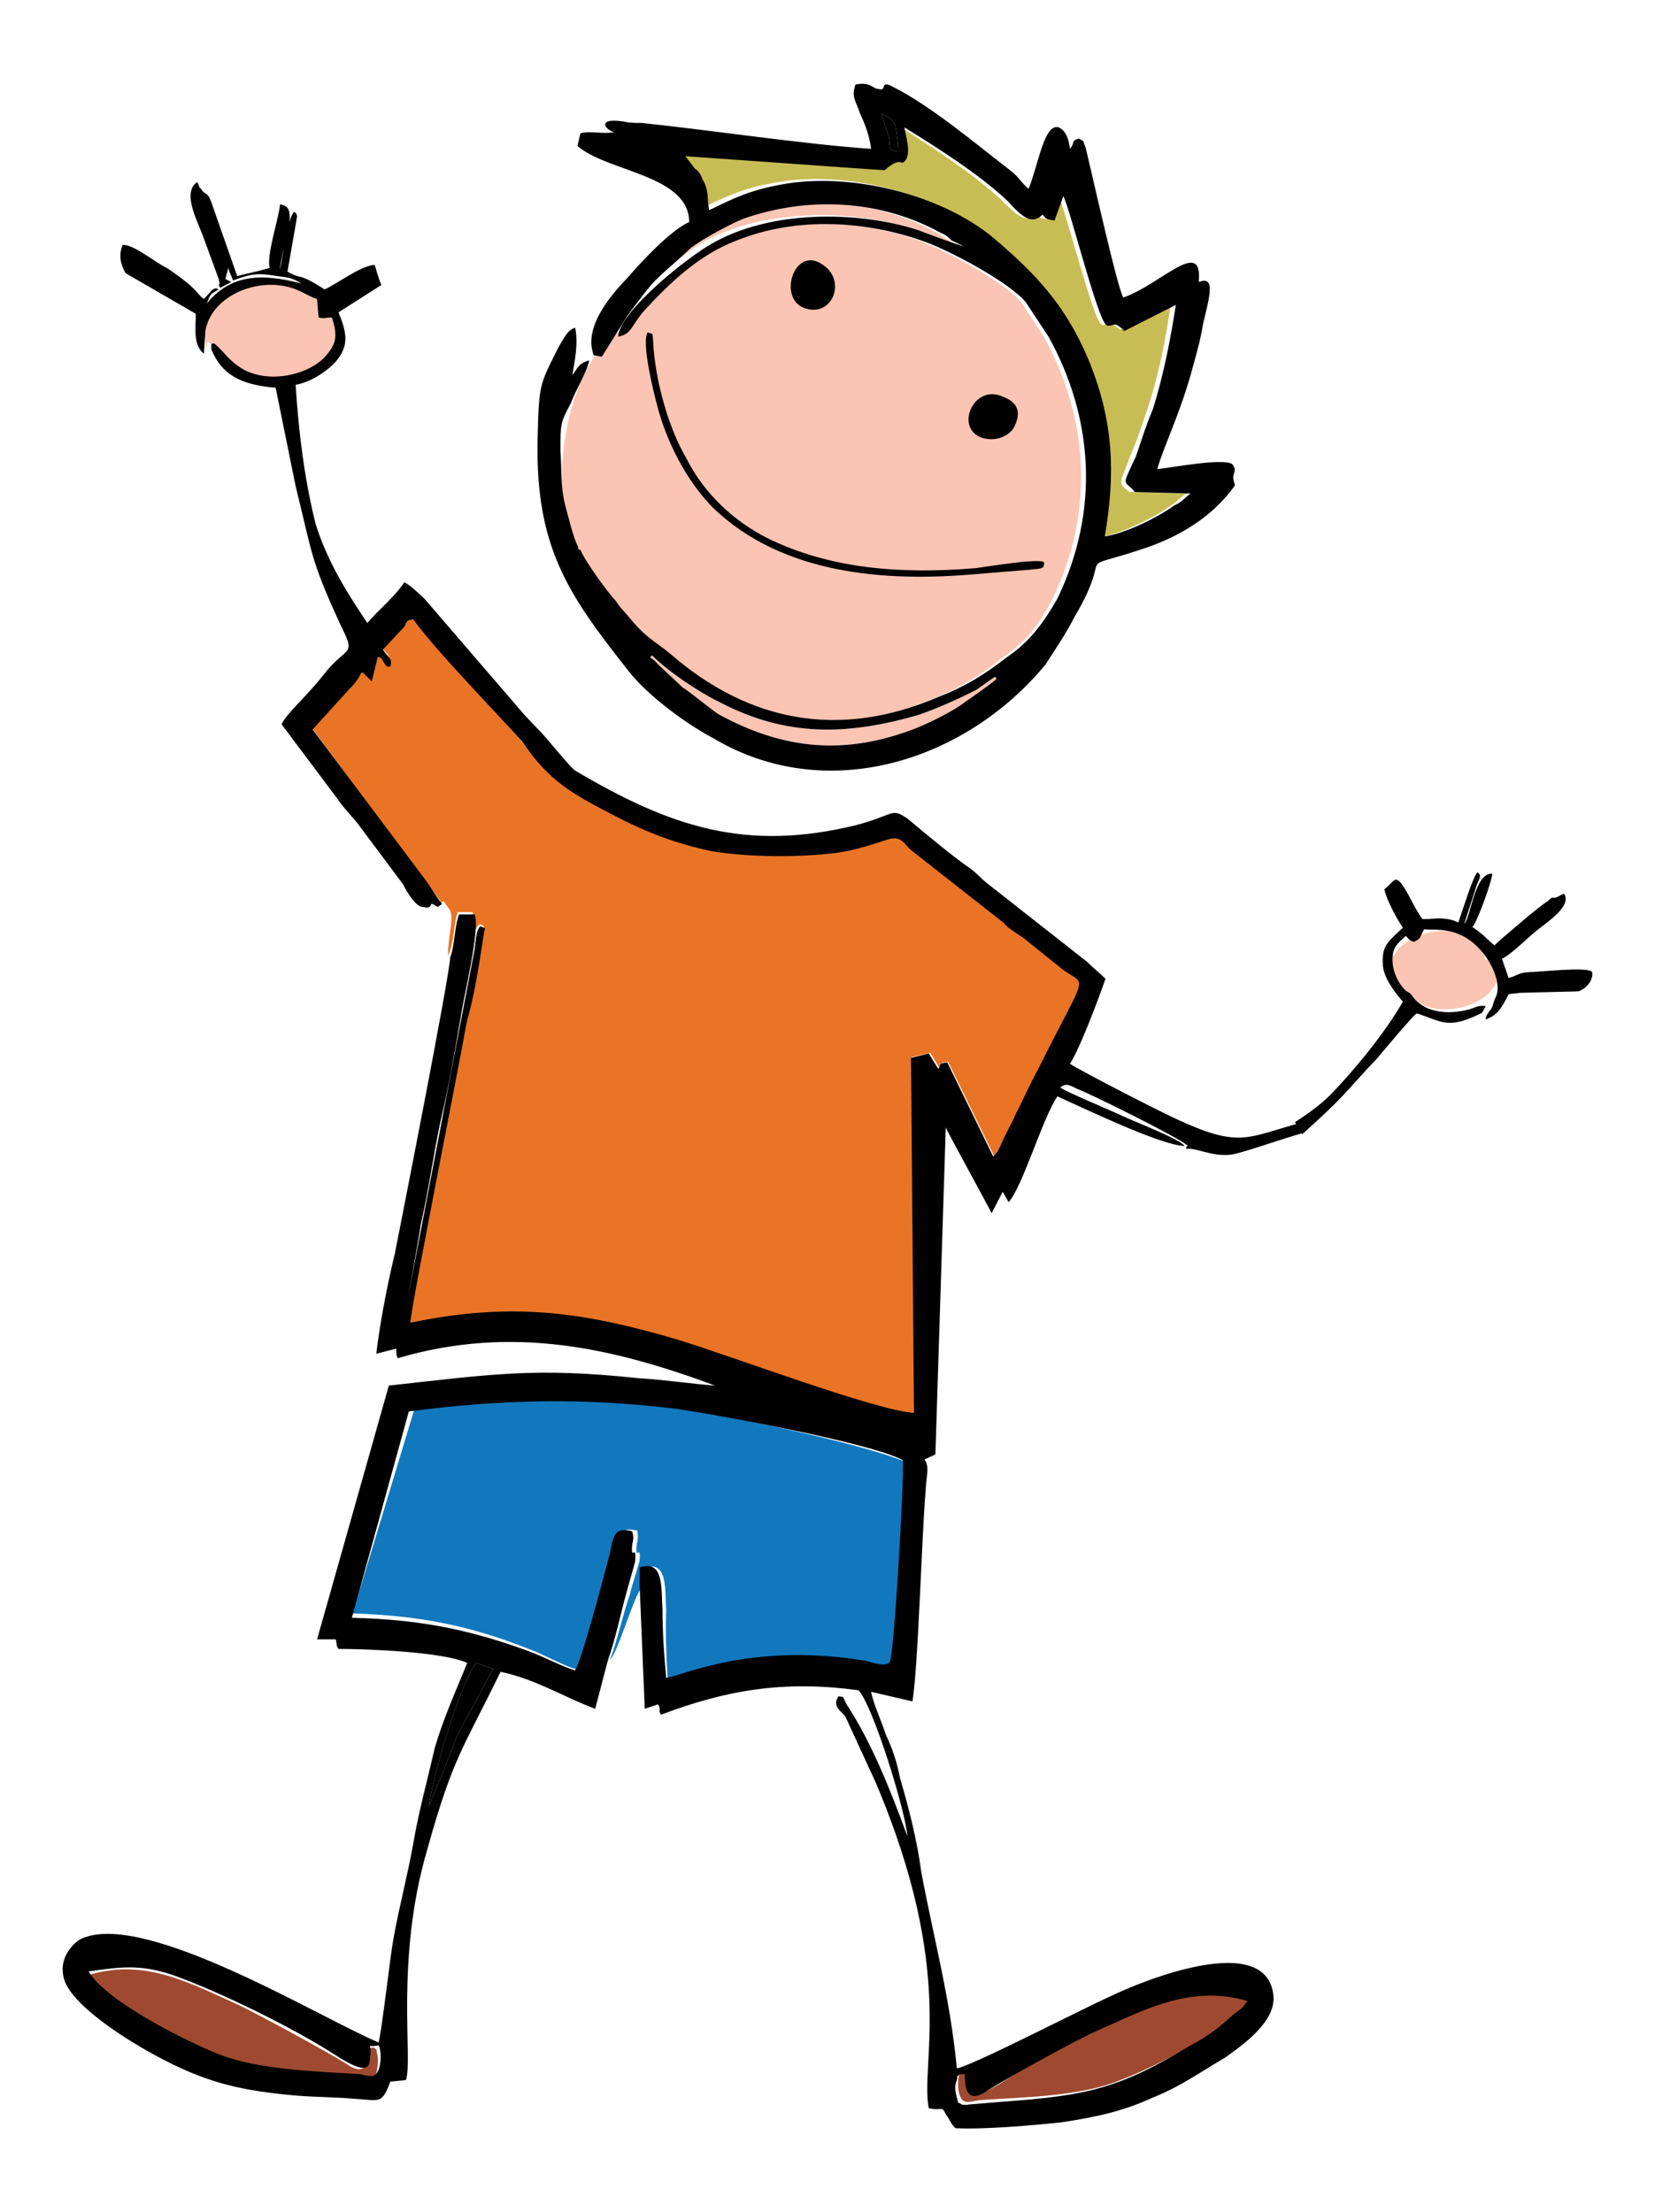
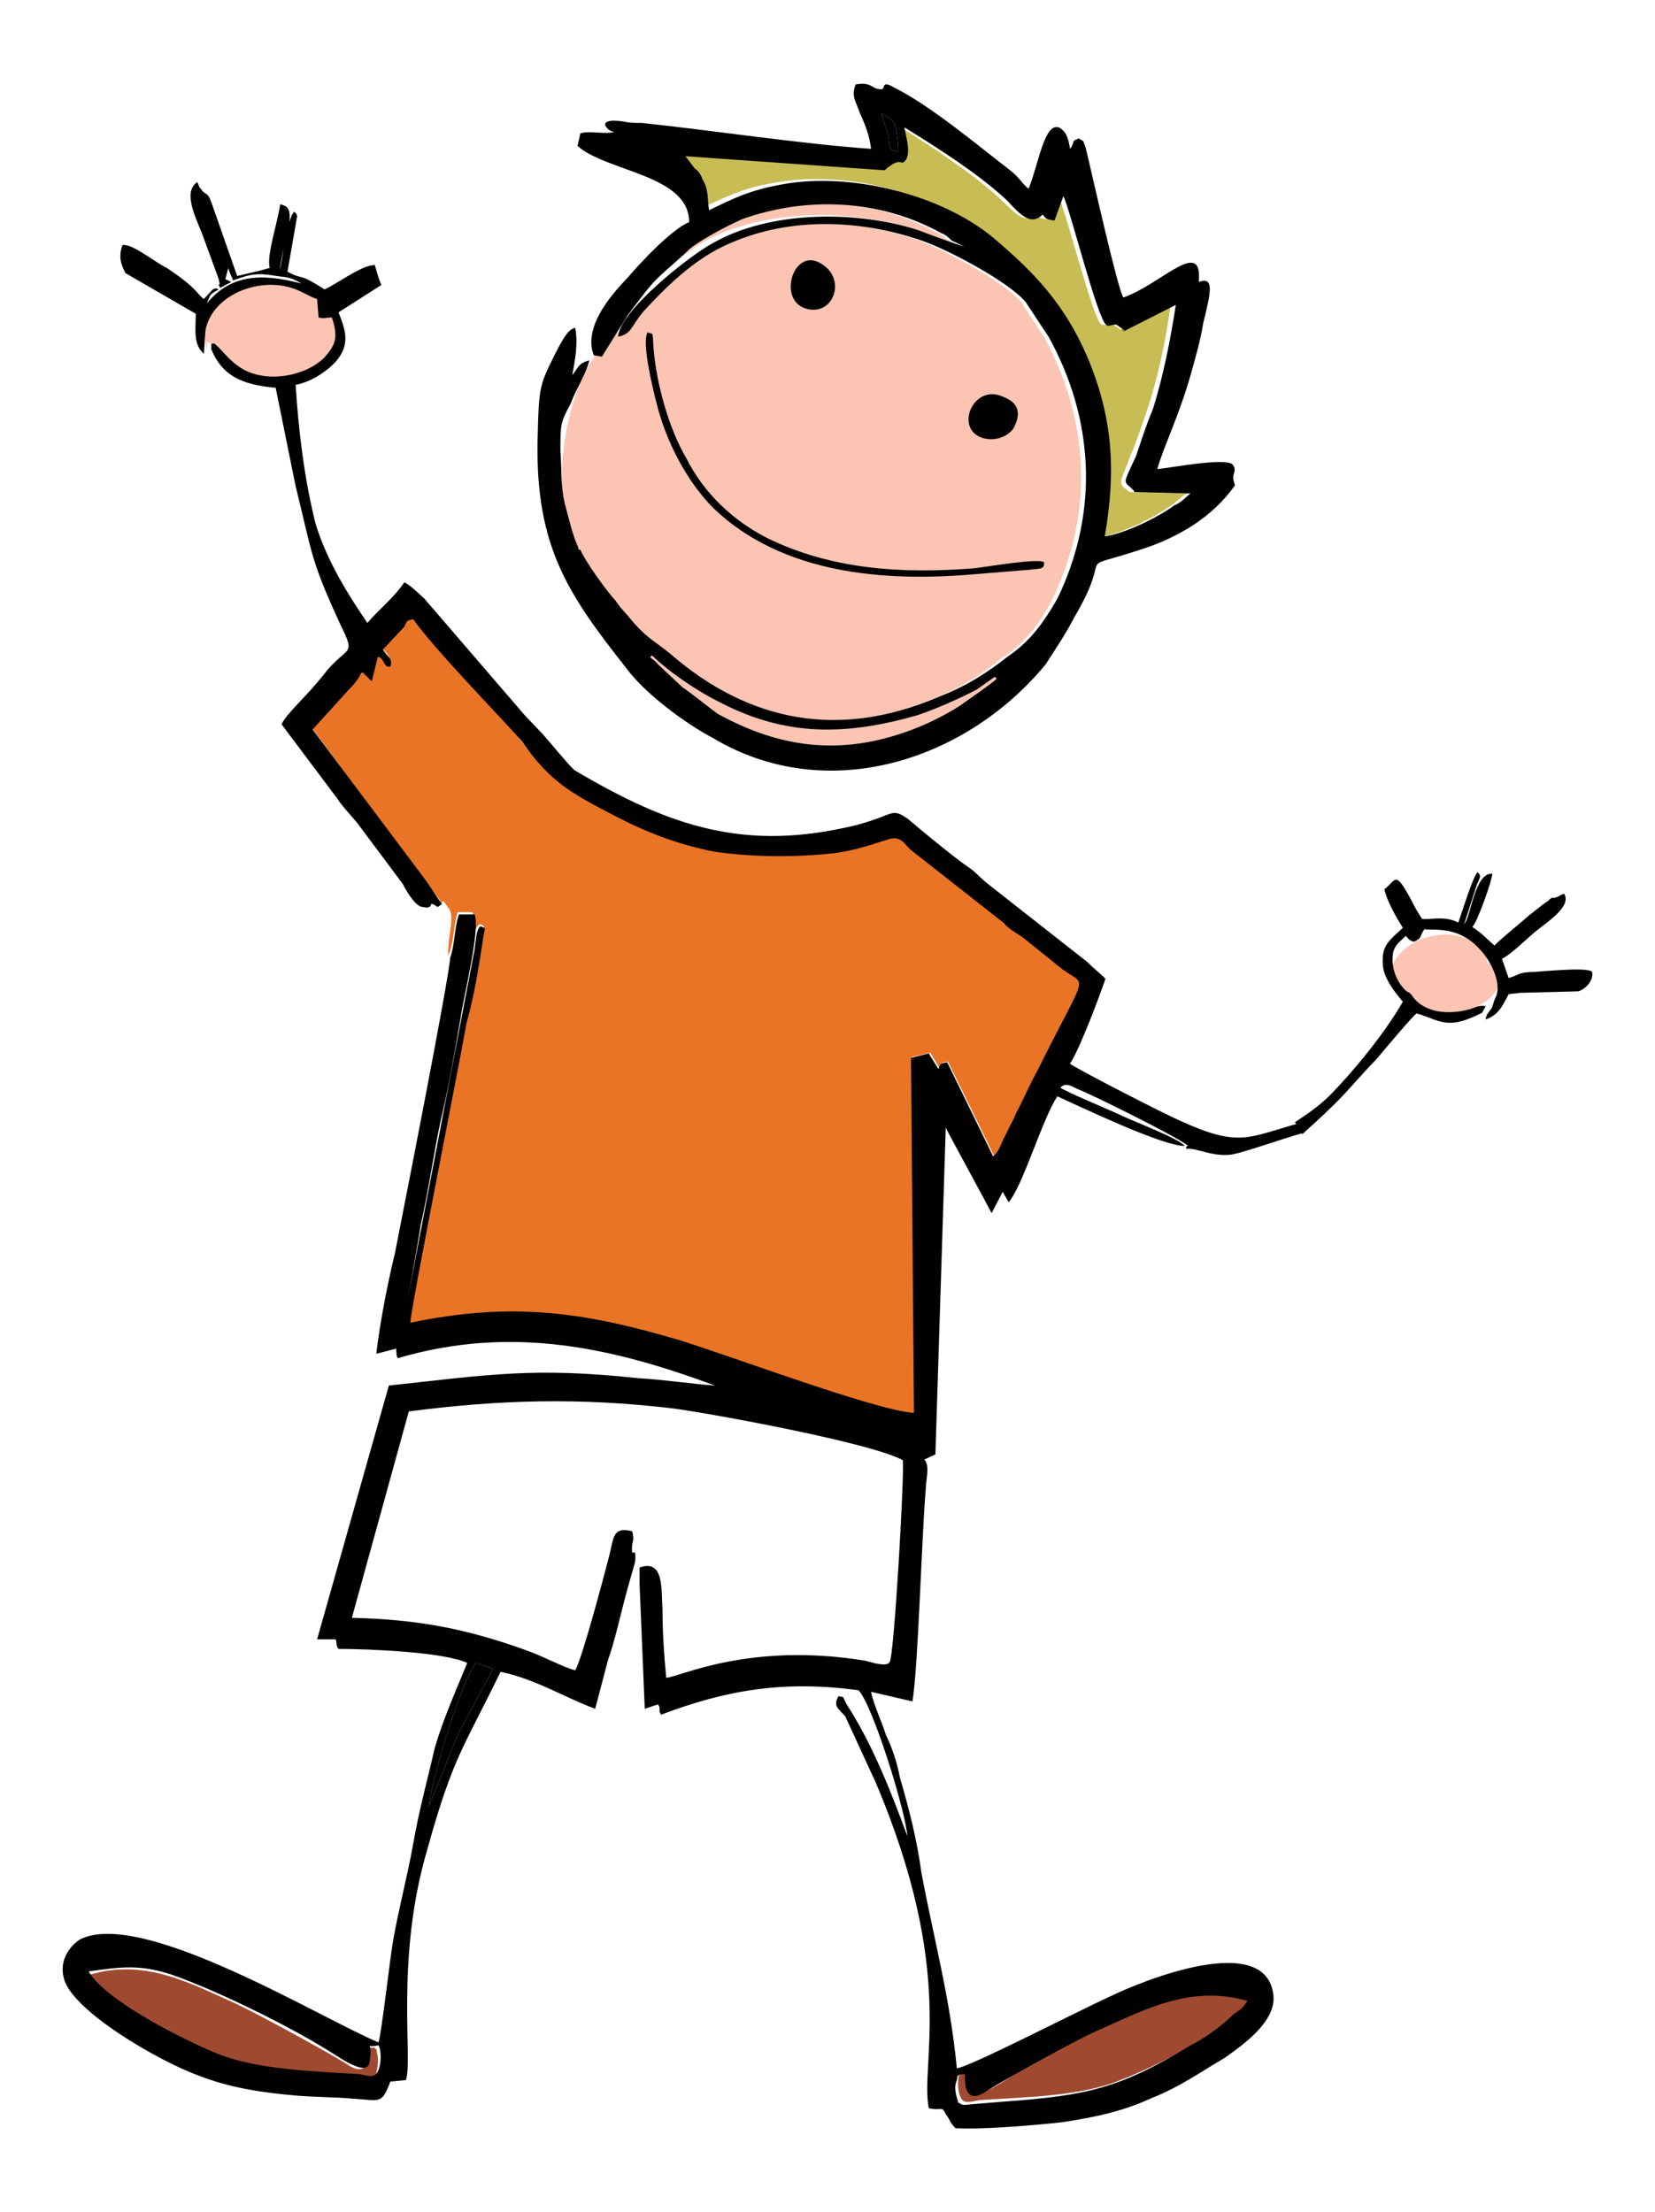
<svg xmlns="http://www.w3.org/2000/svg" version="1.1" id="Layer_1" x="0px" y="0px" width="106.044px" height="141.733px" viewBox="229.771 296.816 106.044 141.733" enable-background="new 229.771 296.816 106.044 141.733" xml:space="preserve">
  <g>
    <path fill="#FBC4B3" d="M242.65,317.629c0.238,0.237,0.238,0.853,0.285,1.137l0.095,0.522v-0.569   c0.568,0.189,0.616,0.569,1.089,0.948c1.043,0.995,2.796,1.943,4.313,1.28c0.711-0.38,0.38,0.094,1.375-0.38   c0.854-0.331,1.61-1.042,1.896-1.99c0.142-0.569-0.095-1.09-0.238-1.611c-0.331,0.095-0.425,0.142-0.852,0.095   c-0.38-0.616-0.143-0.521-0.143-1.327c-0.806-0.284-2.275-1.564-4.644-0.854C244.594,315.259,242.793,316.396,242.65,317.629   L242.65,317.629z" />
    <path fill="#C8BD55" d="M296.154,310.473c0.284,0.284,0.189,0.378,0.854,0.378l0.567-1.516c0.428,0.758,2.227,7.915,2.749,8.246   c0.189,0.189,0.475-0.189,0.853,0.094c1.043,0.664-0.568-0.094,0.379,0.285l3.224-1.659c-0.285,2.228-0.806,4.645-1.47,6.683   c-0.379,1.042-0.663,2.038-1.137,3.081c-0.048,0.237-0.426,1.09-0.521,1.374c-0.097,0.38,0,0.475,0.189,0.664   c0,0,0.283,0.189,0.283,0.236l3.696,0.095c-0.378,0.19-0.662,0.569-1.138,0.853c-1.089,0.758-3.128,1.753-4.454,1.943   c0.663-4.17,0.475-7.439-0.995-11.136c-1.564-3.887-3.602-5.924-6.207-8.151c-3.365-2.796-9.195-4.266-13.649-3.412   c-2.038,0.331-3.081,0.9-4.739,1.659c-0.096-0.758,0-1.328-0.38-1.943c-0.094-0.285-0.236-0.663-0.426-0.758l-0.663-0.758   l12.89,0.853c0.379-0.285,0-0.095,0.189-0.19c0.9-0.663,0.758,0,1.186-0.474c0.284-0.474,0-1.469-0.097-2.038   c2.039,1.279,4.834,3.08,6.588,4.739C294.969,310.663,295.537,311.184,296.154,310.473L296.154,310.473z" />
    <path fill="#FBC4B3" d="M267.767,319.667l1.707-2.701c1.942-2.606,1.563-2.038,3.791-4.075c0.474-0.474,2.654-1.706,3.602-2.085   c4.17-1.469,8.91-1.279,12.795,0.853c0.284,0.095,0.474,0.285,0.757,0.475l0.76,0.473c-0.665-0.189-1.99-0.758-2.986-1.137   c-3.886-1.279-9.573-1.279-13.364,0.853c-1.375,0.806-5.829,4.359-6.019,6.019c0.9-0.19,0.806-0.664,1.753-1.659   c1.659-1.848,3.507-3.601,5.924-4.549c3.885-1.564,8.339-1.233,12.178,0.095c1.753,0.663,5.354,2.606,6.493,3.885l1.469,2.228   c2.89,5.213,3.317,11.231,0.568,16.871c-0.853,1.659-1.753,2.796-3.27,3.791c-1.279,1.042-2.605,1.895-4.454,2.606   c-6.398,2.701-12.227,1.611-17.25-2.749c-1.09-0.948-1.564-1.042-2.749-2.512c-0.379-0.475-0.474-0.569-0.853-0.947   c-0.474-0.569-1.943-2.607-2.227-3.223l0.095-0.095c-0.19,0-0.19,0.095-0.19-0.189l-0.474-2.985   c-0.285-3.128,0.474-7.061,2.132-9.384L267.767,319.667z" />
-     <path fill="#FBC4B3" d="M318.994,359.995c-0.237-0.38,0-0.142-0.095-0.522c-0.095-0.095-0.095-0.189-0.095-0.236   c-0.047-0.237-0.047-0.189-0.142-0.237c0.331-1.848,2.607-2.843,4.408-2.465c0.804,0.189,1.184,0.568,1.753,0.711l0.095,1.042   c0.284,0.047,0.379,0,0.71,0c0.38,0.995,0.142,1.47-0.426,2.132c-0.995,0.995-3.08,1.422-4.408,0.711   c-0.853-0.569-1.042-0.948-1.657-1.421C318.994,359.759,318.994,359.521,318.994,359.995L318.994,359.995z" />
+     <path fill="#FBC4B3" d="M318.994,359.995c-0.237-0.38,0-0.142-0.095-0.522c-0.095-0.095-0.095-0.189-0.095-0.236   c0.331-1.848,2.607-2.843,4.408-2.465c0.804,0.189,1.184,0.568,1.753,0.711l0.095,1.042   c0.284,0.047,0.379,0,0.71,0c0.38,0.995,0.142,1.47-0.426,2.132c-0.995,0.995-3.08,1.422-4.408,0.711   c-0.853-0.569-1.042-0.948-1.657-1.421C318.994,359.759,318.994,359.521,318.994,359.995L318.994,359.995z" />
    <path fill="#EA7425" d="M258.478,358.052c0-0.664,0.095-1.28,0.19-1.944c0.095-1.089-0.096-0.947-0.475-1.563   c-0.378,0.189-0.284,0.285-0.473,0.189l0.284-0.189c-0.474-0.568-0.664-0.948-1.138-1.469l-7.203-9.762l2.323-2.559   c0.379-0.378,0.568-0.664,0.806-1.042c0.378,0.094,0,0,0.284,0.189l0.38,0.379l0.379-1.563c0.474,0,0.379,0.615,0.853,0.521   c0.142-0.474-0.189-0.521-0.474-0.995l1.279-1.516c0.285-0.427,0.189-0.333,0.664-0.522c1.374,2.038,5.45,6.208,6.919,7.961   c1.848,2.512,3.175,3.317,6.018,4.786c1.943,0.948,3.981,1.8,6.303,2.228c2.606,0.473,5.497,0.473,7.961,0.095   c1.421-0.189,2.322-0.522,3.458-0.806c0.713-0.189,0.901,0.284,1.375,0.617l6.018,4.739c0.191,0.284,0.76,0.664,1.139,0.948   l2.465,1.942c1.657,1.375,1.849-0.189-1.47,6.54c-0.475,0.948-0.854,1.896-1.374,2.796c-0.189,0.568-0.38,0.854-0.663,1.422   c-0.286,0.426-0.475,1.09-0.854,1.374l-2.939-6.019c-0.473,0.095-0.379,0-0.567,0.38l-0.568-0.948l-1.186,0.284l0.189,22.888   c-2.605-0.189-11.658-3.744-15.212-4.737c-6.019-1.754-10.615-2.514-17.202-1.091c0.095-1.328,3.127-16.586,3.602-19.382   c0.284-1.043,0.473-2.132,0.663-3.127l0.474-2.417c0.047-0.664,0.189-0.473-0.189-0.664c-0.38,0.285-0.38,0.853-0.475,1.469   l-4.644,24.168c0.094-0.331,1.137-5.639,1.231-6.349c0.427-2.323,0.806-4.456,1.28-6.683c0.474-2.228,0.853-4.455,1.279-6.682   c0.19-1.375,1.328-5.639,0.854-6.682h-0.948C258.858,355.919,258.858,357.294,258.478,358.052L258.478,358.052z" />
-     <path fill="#1178BE" d="M270.99,398.334c-0.663,0.805-1.563,4.217-2.133,4.832c0.475-1.278,0.806-2.842,1.28-4.217   c0.095-0.473,0.521-1.753,0.615-2.132c0.095-1.186-0.284,0.095-0.189-0.997c0.095-0.473,0.095-0.567,0.047-0.945   c-1.326-0.286-1.231,0.425-1.517,1.563c-0.426,1.467-1.942,6.633-2.322,7.345c-0.806-0.191-2.084-0.948-3.128-1.327   c-3.838-1.517-7.014-2.132-11.278-2.273l4.028-13.317c5.733-0.711,11.041-0.664,17.06,0.189c2.749,0.425,12.748,2.465,14.785,3.648   c0.048,1.09-0.946,12.794-1.231,13.032c-0.19,0.285-1.185-0.095-1.563-0.188c-7.489-1.375-12.086,0.853-12.892,0.853   c-0.095-1.517-0.142-2.987-0.095-4.408c-0.095-1.278,0.142-3.316-1.469-2.701L270.99,398.334L270.99,398.334z" />
    <path fill="#9F4A30" d="M291.32,429.515c-0.188,0.284-0.236,1.232,0,1.659c0.189,0.474,0.663,0.284,1.232,0.189   c2.891-0.189,6.492-0.237,9.003-1.28c2.275-0.852,7.394-3.458,8.482-5.307c-2.132-0.38-3.268-0.569-5.496,0.189   c-2.986,1.042-7.629,3.363-10.332,5.117c-2.558,1.659-2.321,0.475-2.416,0.097C291.698,429.231,292.172,429.704,291.32,429.515   L291.32,429.515z" />
    <path fill="#9F4A30" d="M253.74,427.998c-0.569,0.095-0.19-0.379-0.379,0.712c-0.19,0.947-0.806,0.758-1.469,0.283   c-1.469-0.9-5.497-3.08-6.872-3.743c-2.89-1.279-5.924-3.033-9.573-1.896c0.332,0.427,0.095,0.238,0.806,0.806   c0.285,0.283,0.569,0.567,0.806,0.711c0.663,0.474,1.232,0.854,1.942,1.279c4.502,2.748,6.683,3.223,11.896,3.602l2.274,0.188   c0,0,0.475,0.095,0.569-0.094h0.095c0.094-0.379,0.237-1.042,0.094-1.468C253.835,427.903,254.025,428.283,253.74,427.998   L253.74,427.998z" />
    <path fill="#FBC4B3" d="M293.642,340.281c-0.237,0.284-1.99,1.468-2.369,1.753c-0.807,0.521-1.753,0.995-2.655,1.374   c-4.595,1.848-8.624,1.469-12.842-0.854c-0.616-0.426-1.848-1.375-2.274-1.706l-1.564-1.469c-0.379-0.474-0.663-0.379-0.379-0.568   c0.9,0.995,2.843,2.274,4.407,3.033c4.218,2.18,8.058,2.085,12.558,0.806c1.28-0.426,2.75-1.09,3.791-1.659   c0.238-0.142,1.186-0.805,1.186-0.805L293.642,340.281z" />
    <path fill="#010101" d="M259.095,407.953c-0.569,1.469-1.279,3.222-1.849,4.598c0.19-1.754,2.038-7.963,3.033-9.195l1.09,0.38   L259.095,407.953z" />
    <path fill="#010101" d="M287.338,306.54c-0.758-0.095-0.474-0.379-0.663-1.09c-0.095-0.474-0.331-0.853-0.426-1.374   c0.521,0.332,0.71,0.332,0.9,0.806C287.243,305.355,287.338,306.066,287.338,306.54L287.338,306.54z" />
    <path fill="#010101" d="M309.706,425.013c-3.744-1.09-6.776,0.664-9.714,1.943c-1.375,0.616-5.403,2.843-6.871,3.743   c-0.665,0.475-1.28,0.664-1.47-0.189c-0.189-1.185,0.189-0.711-0.379-0.806c-0.284,0.283-0.095-0.095-0.189,0.379   c-0.238,0.521,0,1.091,0.095,1.469h0.095c0.095,0.189,0.567,0.095,0.567,0.095l2.274-0.189c5.308-0.378,7.439-0.853,11.942-3.601   c0.949-0.474,2.037-1.281,2.75-1.991C309.612,425.298,309.327,425.487,309.706,425.013L309.706,425.013z M254.025,427.856   c-0.901,0.188-0.427-0.284-0.521,0.664c-0.095,0.426,0.189,1.563-2.323-0.095c-2.748-1.754-7.392-4.029-10.331-5.071   c-2.132-0.712-3.317-0.522-5.402-0.236c1.091,1.895,6.209,4.454,8.341,5.308c2.559,0.994,6.066,1.089,9.051,1.278   c0.473,0.095,0.948,0.283,1.137-0.189C254.214,429.136,254.214,428.14,254.025,427.856L254.025,427.856z M270.752,398.334v-1.091   c1.611-0.568,1.375,1.47,1.47,2.748c0,1.374,0.095,2.844,0.236,4.313c0.759,0,5.26-2.322,12.748-1.091   c0.379,0.095,1.374,0.428,1.563,0.095c0.284-0.189,0.948-11.846,0.854-12.937c-1.943-1.091-11.943-2.938-14.692-3.317   c-5.971-0.711-11.184-0.567-16.965,0.189l-3.649,13.223c4.217,0.095,7.393,0.71,11.184,2.085c1.09,0.379,2.37,1.09,3.128,1.279   c0.426-0.712,1.801-5.877,2.18-7.347c0.284-1.089,0.189-1.895,1.47-1.563c0.094,0.379,0.094,0.474,0,0.852   c-0.095,1.187,0.283-0.188,0.189,1.092c-0.095,0.378-0.474,1.659-0.569,2.037c-0.378,1.375-0.71,2.986-1.184,4.312l-0.806,3.081   c-1.943-0.711-3.791-1.896-6.066-2.369c-2.369,4.882-3.033,5.402-4.691,11.372c-2.085,7.062-0.9,13.555-1.374,14.785l-0.996,0.097   c-0.568,1.516-0.663,1.184-2.464,1.089c-1.043-0.094-2.322-0.094-3.507-0.188c-2.181-0.19-4.218-0.475-6.303-1.281   c-2.701-0.994-8.009-4.122-8.625-6.159c-0.379-1.28,0.426-2.18,0.995-2.561c3.933-2.037,15.401,5.024,19.146,6.589   c0.189-0.521,0.757-5.592,0.947-6.589c0.379-2.132,0.901-4.027,1.28-6.159c0.379-2.18,0.9-4.027,1.375-6.112   c0.568-1.945,1.374-3.698,2.084-5.452c-1.517-0.709-6.398-0.898-8.246-0.898c-0.189-0.189-0.095-0.475-0.189-0.617h-1.185   l4.597-16.255c6.493-0.71,9.336-1.184,15.97-0.474c1.659,0.095,3.554,0.379,4.929,0.474c-6.398-2.369-12.938-3.933-20.33-1.753   c-0.095-0.143-0.095-0.427-0.095-0.615l-1.28,0.331c0.237-1.99,0.711-4.453,1.185-6.396c0.522-2.655,3.459-17.535,3.554-19.004   c0.285-0.711,0.285-2.085,0.569-2.749h0.995c0.38,0.948-0.709,5.26-0.9,6.634c-0.379,2.179-0.758,4.407-1.279,6.587   c-0.474,2.228-0.759,4.407-1.28,6.683c-0.094,0.758-1.042,5.971-1.137,6.35l4.596-24.026c0.095-0.664,0.095-1.279,0.38-1.469   c0.379,0.189,0.284,0,0.189,0.616c-0.284,1.848-0.569,3.744-1.09,5.591c-0.475,2.75-3.507,17.913-3.602,19.193   c6.587-1.375,11.184-0.663,17.155,1.091c3.554,1.088,12.559,4.501,15.117,4.689l-0.189-22.746l1.139-0.285l0.615,0.995   c0.189-0.427,0.094-0.332,0.567-0.427l2.939,6.02c0.426-0.333,0.521-0.9,0.805-1.375c0.285-0.615,0.475-0.9,0.664-1.375   c0.521-0.995,0.9-1.895,1.375-2.748c3.363-6.776,3.174-5.213,1.468-6.587l-2.416-1.943c-0.427-0.284-0.995-0.615-1.186-0.9   l-5.971-4.691c-0.426-0.379-0.615-0.9-1.375-0.711c-1.088,0.333-2.085,0.711-3.459,0.9c-2.416,0.284-5.308,0.284-7.819-0.095   c-2.369-0.473-4.407-1.279-6.303-2.274c-2.843-1.47-4.217-2.228-5.971-4.787c-1.469-1.659-5.591-5.875-6.966-7.819   c-0.473,0.094-0.379,0.094-0.569,0.474l-1.374,1.469c0.284,0.473,0.663,0.568,0.473,1.09c-0.473,0.094-0.379-0.617-0.806-0.617   l-0.379,1.564l-0.38-0.379c-0.284-0.189,0.095-0.095-0.284-0.189c-0.189,0.38-0.379,0.664-0.806,1.09l-2.321,2.559l7.25,9.667   c0.379,0.521,0.569,0.9,1.042,1.517l-0.284,0.189c-0.758-0.521-0.095,0.189-0.949,0c-0.426,0-0.994-0.9-1.279-1.47l-2.938-3.933   c-0.521-0.616-0.9-0.995-1.28-1.564l-3.554-4.738c0.285-0.664,1.658-1.849,2.654-3.128c1.563-2.038,2.18-1.09,1.089-3.317   c-1.896-4.123-1.752-4.407-2.842-8.814l-1.28-6.303c-2.274-0.189-3.459-0.852-4.123-2.464c0-0.569,0-0.285,0.19-0.379   c0.71,0.616,0.899,1.089,1.848,1.659c1.612,0.9,4.028,0.427,5.213-0.758c0.71-0.806,0.899-1.279,0.474-2.559   c-0.379,0-0.474,0.096-0.853,0l-0.095-1.184c-0.617-0.189-1.09-0.617-1.99-0.806c-2.133-0.474-4.787,0.711-5.166,2.843   l-0.095,1.469c-0.711-0.568-0.521-1.658-0.521-2.559l-4.503-2.606c-0.284-0.521-0.474-1.09-0.189-1.801   c0.664-0.094,2.179,1.186,2.843,1.47c2.038,1.374,1.849,1.611,2.37,1.99l0.569-0.617c0.284-0.094,0.094-0.094,0.379,0   c-0.569,0.333-0.522,0.285-0.758,0.901c1.753-2.18,4.123-1.754,6.066-1.279c-0.664-0.38-0.806-0.38-1.564-0.475   c-1.184-0.189-1.563-0.189-2.843,0.285c0-0.19-0.189-0.38-0.285-0.806l-0.189,0.711l0.379,0.189l-0.711,0.379l-0.095-0.189   c0.095-0.19,0.095,0.189,0-0.379l-1.042-2.844c-0.427-1.089-1.28-2.748-0.333-3.364c0.095,0.142,0.095,0.332,0.237,0.426   c0.285,0.475,0.38,0.095,0.664,0.854l1.659,4.738c0.711-0.189,1.279-0.284,2.086-0.521c-0.238-0.758,0.568-3.128,0.663-4.076   c0.474,0.095,0.616,0.285,0.616,0.854c0,0.38-0.142,0.9-0.236,1.28c-0.095,0.473-0.379,1.563-0.379,2.085   c0.094-0.522,0.474-3.365,0.9-3.744c0.19,0.189,0.096,0,0.19,0.284l-0.617,3.554c0.996,0.569,0.617,0,2.37,1.137   c0.71-0.284,2.369-1.563,3.223-1.563c0.094,0.285,0.237,0.9,0.426,1.28l-2.75,1.753c0.475,1.185,0.759,2.085-0.189,3.175   c-0.426,0.474-1.468,1.279-2.558,1.468c0.189,3.034,0.568,6.066,1.279,8.909c0.759,2.465,2.132,4.598,3.317,6.351   c0.712-0.854,1.659-1.564,2.37-2.607c0.38,0.19,0.758,0.569,1.28,1.043l6.445,7.487c0.189,0.189,0.711,0.758,1.089,1.138   c0.474,0.521,1.659,1.99,2.085,2.369c6.16,3.649,10.994,5.26,18.103,3.507c2.464-0.664,2.179-1.137,3.271-0.379   c0.947,0.806,2.843,2.369,3.791,3.033c0.521,0.332,0.806,0.711,1.28,1.089l6.396,5.023c0.378,0.379,0.853,0.758,1.185,1.09   c-0.426,1.233-1.611,4.407-2.274,5.45c0.806,0.522,5.971,3.175,7.062,3.65c3.838,1.753,4.358,1.042,7.676,0.142   c0.096,0.237,0.19,0.427,0.284,0.616c-1.422,0.379-4.264,1.422-4.833,1.422c-1.185,0.095-2.133-0.474-2.748-0.379   c0-0.426,0.425,0.047,0-0.284c-0.663-0.522-5.973-3.176-6.967-3.555c-0.568-0.285-0.758-0.379-1.091-0.095   c0.143,0.189,3.46,1.563,4.029,1.848c0.71,0.332,3.649,1.469,3.933,1.896c-1.469,0-6.775-2.56-8.151-3.176   c-0.947,1.374-2.227,5.782-3.126,6.777l-0.381-0.664l-0.71,1.374c-0.094-0.237-2.938-5.401-2.938-5.496l-0.663,20.945l-0.711,0.332   c0.38,0.379,0.095,1.279,0.095,1.848c-0.285,3.412-0.475,11.278-0.854,13.648l-2.654-0.617c0.191,0.901,0.664,1.85,0.948,2.75   c0.427,0.899,0.711,1.753,0.902,2.749c0.567,1.943,1.088,3.933,1.372,6.065c0.807,4.312,1.848,8.055,2.276,12.559   c0.852-0.095,8.008-3.792,9.809-4.599c2.132-1.041,10-4.217,10.473-0.095c0.189,1.659-1.848,3.129-3.128,4.029   c-1.467,0.853-2.842,1.849-4.644,2.559c-1.848,0.854-3.602,1.232-5.78,1.563c-1.754,0.189-4.977,0.475-6.824,0.38   c-0.429-0.475-0.238-0.38-0.618-0.9c-0.283-0.569-0.189-0.189-1.088-0.379c-0.57-2.939,1.801-8.625-3.412-20.898l-1.943-4.219   c-0.427-0.474-0.806-0.663-0.427-1.278c0.427,0.094,0.19-0.095,0.522,0.521c1.658,2.558,2.841,5.591,3.885,8.435   c-0.095-1.563-2.227-8.435-3.128-9.337c-4.786-0.662-8.531,0-12.653,1.564l-0.094-0.189c0-0.236,0.047-0.236-0.095-0.474   l-0.853,0.284L270.752,398.334z M261.37,403.735l-1.09-0.38c-0.995,1.232-2.843,7.441-3.033,9.195   c0.569-1.376,1.279-3.129,1.848-4.598L261.37,403.735z" />
    <path fill="#010101" d="M293.642,340.281l-0.143-0.095c0,0-0.947,0.664-1.138,0.805c-1.089,0.569-2.559,1.233-3.839,1.659   c-4.5,1.28-8.34,1.375-12.558-0.806c-1.564-0.759-3.412-2.038-4.407-3.033c-0.284,0.189,0,0.095,0.379,0.568l1.564,1.469   c0.521,0.332,1.658,1.28,2.274,1.706c4.218,2.322,8.247,2.702,12.842,0.854c0.901-0.379,1.849-0.854,2.655-1.375   C291.652,341.75,293.405,340.565,293.642,340.281L293.642,340.281z M268.336,319.667l-0.521-0.095   c-0.759-1.943,1.469-4.218,2.18-4.976c0.852-0.995,2.748-3.033,3.933-3.554c0-3.033-5.308-3.222-7.156-4.881l0.189-0.805   c0.664-0.19,1.47,0.094,2.227-0.095c-0.379,0.095-1.469-0.948,0.521-0.664c0.38,0.095,0.759,0.095,1.185,0.095   c4.503,0.474,10.474,1.375,14.691,1.659c-0.095-0.806-0.379-1.564-0.711-2.274c-0.284-0.853-0.568-1.042-0.284-1.849   c0.995-0.189,1.091,0.285,1.47,0.285c0.615,0.189,0-0.664,0.995-0.095c2.37,1.184,5.401,3.743,7.44,5.307   c0.616,0.474,0.711,0.806,1.184,1.185c0.664-1.659,0.995-4.218,1.942-3.933c0.522,0.285,0.617,0.805,0.712,1.374   c0.379-0.474,0-0.474,0.569-0.664c0.426,0.285,0.189,0,0.426,0.569c0.473,1.943,2.037,9.004,2.418,9.62   c2.368-0.805,5.118-3.933,4.833-0.995c1.042-0.38,0.758,0.711,0.285,2.654c-0.19,1.185-0.523,2.274-0.808,3.317   c-0.757,2.653-1.753,4.644-2.132,6.018c0.947-0.095,4.122-0.71,4.788-0.332c0.378,0.426,0,0.616,0.094,0.995   c0,0.095,0,0,0.095,0.379c-1.47,2.085-3.696,3.364-6.066,4.123c-4.502,1.47-1.564-0.189-4.218,4.313   c-0.615,1.185-1.185,1.991-1.848,3.033c-5.118,6.209-14.027,9.052-21.278,4.74c-1.896-0.996-4.456-2.939-5.593-4.502   c-3.744-4.74-5.781-7.772-5.686-14.455c0.095-3.791,0.095-3.602,1.326-6.065c0.333-0.569,0.616-1.185,1.091-1.28   c0.189,0.995,0,1.99-0.189,3.033c0.378-0.474,0.378-0.758,1.09-0.948c-0.19,0.854-0.9,1.944-1.186,2.75   c-0.664,1.232-0.664,1.327-0.664,3.033c0.095,1.279,0,2.227,0.285,3.412c0.189,0.711,0.569,2.275,0.853,2.749   c0,0.189,0,0.189,0.237,0.189h-0.095c0.284,0.711,1.753,2.749,2.227,3.223c0.285,0.426,0.379,0.521,0.806,0.995   c1.185,1.469,1.658,1.564,2.748,2.465c4.976,4.312,10.757,5.497,17.155,2.748c1.849-0.711,3.129-1.564,4.408-2.559   c1.468-0.995,2.321-2.179,3.221-3.744c2.749-5.687,2.274-11.659-0.567-16.776l-1.47-2.227c-1.089-1.28-4.739-3.222-6.398-3.838   c-3.791-1.375-8.245-1.659-12.131-0.095c-2.369,0.9-4.218,2.653-5.924,4.501c-0.853,0.995-0.758,1.469-1.658,1.659   c0.095-1.659,4.549-5.165,6.019-5.971c3.696-2.132,9.287-2.132,13.221-0.853c0.996,0.379,2.275,0.853,2.938,1.042l-0.806-0.379   c-0.19-0.19-0.38-0.38-0.663-0.475c-3.934-2.179-8.625-2.369-12.748-0.9c-0.901,0.38-3.128,1.564-3.555,2.086   c-2.228,2.038-1.848,1.469-3.791,4.075L268.336,319.667z M296.579,310.568c-0.711,0.664-1.279,0.189-2.273-0.9   c-1.754-1.659-4.503-3.412-6.588-4.691c0.095,0.568,0.427,1.563,0.095,2.085c-0.378,0.473-0.189-0.237-1.138,0.473   c-0.237,0.096,0.188-0.094-0.237,0.19l-12.747-0.9l0.615,0.806c0.189,0.095,0.38,0.379,0.474,0.663   c0.427,0.711,0.285,1.186,0.427,1.991c1.659-0.806,2.606-1.28,4.692-1.659c4.407-0.806,10.188,0.663,13.506,3.412   c2.558,2.18,4.645,4.217,6.207,8.057c1.47,3.696,1.658,6.966,0.948,11.088c1.28-0.189,3.365-1.185,4.456-1.99   c0.473-0.189,0.757-0.568,1.041-0.758l-3.602-0.095c0-0.095-0.284-0.331-0.284-0.331c-0.236-0.189-0.331-0.285-0.236-0.569   c0.095-0.284,0.521-1.184,0.616-1.374c0.378-1.09,0.662-2.038,1.09-3.033c0.662-2.084,1.137-4.502,1.47-6.682l-3.271,1.659   c-0.854-0.379,0.711,0.427-0.381-0.285c-0.283-0.284-0.567,0.095-0.805-0.094c-0.568-0.378-2.322-7.44-2.748-8.246l-0.569,1.563   C296.674,310.852,296.77,310.757,296.579,310.568L296.579,310.568z M287.338,306.54c0-0.474-0.095-1.185-0.189-1.658   c-0.189-0.474-0.379-0.474-0.9-0.806c0.096,0.521,0.332,0.9,0.427,1.374C286.865,306.161,286.58,306.445,287.338,306.54   L287.338,306.54z" />
    <path fill="#010101" d="M296.674,332.841c0,0.474-0.189,0.379-0.9,0.474l-3.507,0.284c-5.829,0.521-12.368,0-16.775-4.218   c-1.659-1.658-3.034-4.218-3.649-6.729c-0.19-0.711-0.996-3.934-0.568-4.55c0.378,0.237,0.284-0.284,0.378,1.09   c0.19,2.274,0.995,5.118,2.086,6.966c1.137,2.274,3.032,4.027,5.166,5.117c4.123,2.038,8.72,2.323,13.363,1.943   C293.027,333.125,296.343,332.557,296.674,332.841L296.674,332.841z" />
    <path fill="#010101" d="M294.02,322.226c0.76,0.285,1.28,0.806,0.76,1.896c-0.19,0.474-1.043,1.042-2.038,0.758   C290.894,324.311,292.124,321.373,294.02,322.226L294.02,322.226z" />
    <path fill="#010101" d="M282.364,313.696c1.753,0.995,0.757,3.554-1.091,2.843C279.614,315.875,280.657,312.652,282.364,313.696   L282.364,313.696z" />
    <path fill="#010101" d="M312.74,368.714c0.805-0.521,1.612-1.09,2.274-1.752c1.564-1.612,3.507-3.981,4.645-5.971   c-0.664-0.758-1.232-1.612-1.279-2.322c-0.095-1.279,0.331-1.516,1.279-2.417c-0.379-0.569-1.043-1.753-1.185-2.464   c0.759-0.569,0.664-1.28,1.706,0.664c0.189,0.379,0.473,0.899,0.712,1.232c0.378,0.095,1.42-0.237,2.321,0.237   c0.236-0.664,0.947-2.985,1.23-3.222c0.286,0.237,0.145,0.332-0.045,0.805l-0.808,2.512c0.427-0.426,0.664-3.316,1.801-3.222   c0,0.379-0.948,3.081-1.279,3.413c0.712,0.473,0.854,0.71,1.422,1.185c0.284-0.333,1.753-1.517,2.227-1.943   c0.381-0.285,0.807-0.664,1.186-0.9c0.379-0.38,0.284-0.142,0.521-0.237c0.189-0.047,0.236-0.142,0.523-0.237   c0.521,0.806-1.139,1.848-1.706,2.322c-0.618,0.474-1.612,1.517-2.276,1.848l0.428,1.232c0.663-0.189,0.568-0.332,1.325-0.379   c0.57,0,3.84-0.379,4.029,0c0.095,0.616-0.522,1.137-0.9,1.232l-3.744,0.095c-0.189,0.047-0.568,0.047-0.71,0.094   c-0.428,0.806-0.665,1.328-1.47,1.612c0-0.284,0.237-0.521,0.379-0.711c0.095-0.189,0.142-0.521,0.284-0.758   c0.379-0.899-0.379-2.369-1.09-3.08c-1.374-1.469-2.891-1.137-3.508-1.232c-0.331,0.521-0.14,0.568-0.662,0.806   c-0.332-0.095-0.332-0.19-0.521-0.38c-0.331,0.332-0.664,0.522-0.807,1.043c-0.142,0.711,0.048,1.469,0.476,2.086   c0.521,0.71,0.473,0.284,0.805,0.805c0.807,1.042,2.323,1.09,3.459,0.806c0.475-0.096,0.663-0.332,1.186-0.237l-0.236,0.427   c-2.085,1.043-2.513,0.615-3.982,0.095l-0.188-0.048c0-0.189-2.369,2.654-2.606,2.938c-0.854,0.853-1.658,1.848-2.56,2.748   c-0.521,0.522-1.326,1.28-2.18,2.039C313.071,369.188,312.929,368.952,312.74,368.714L312.74,368.714z" />
  </g>
</svg>